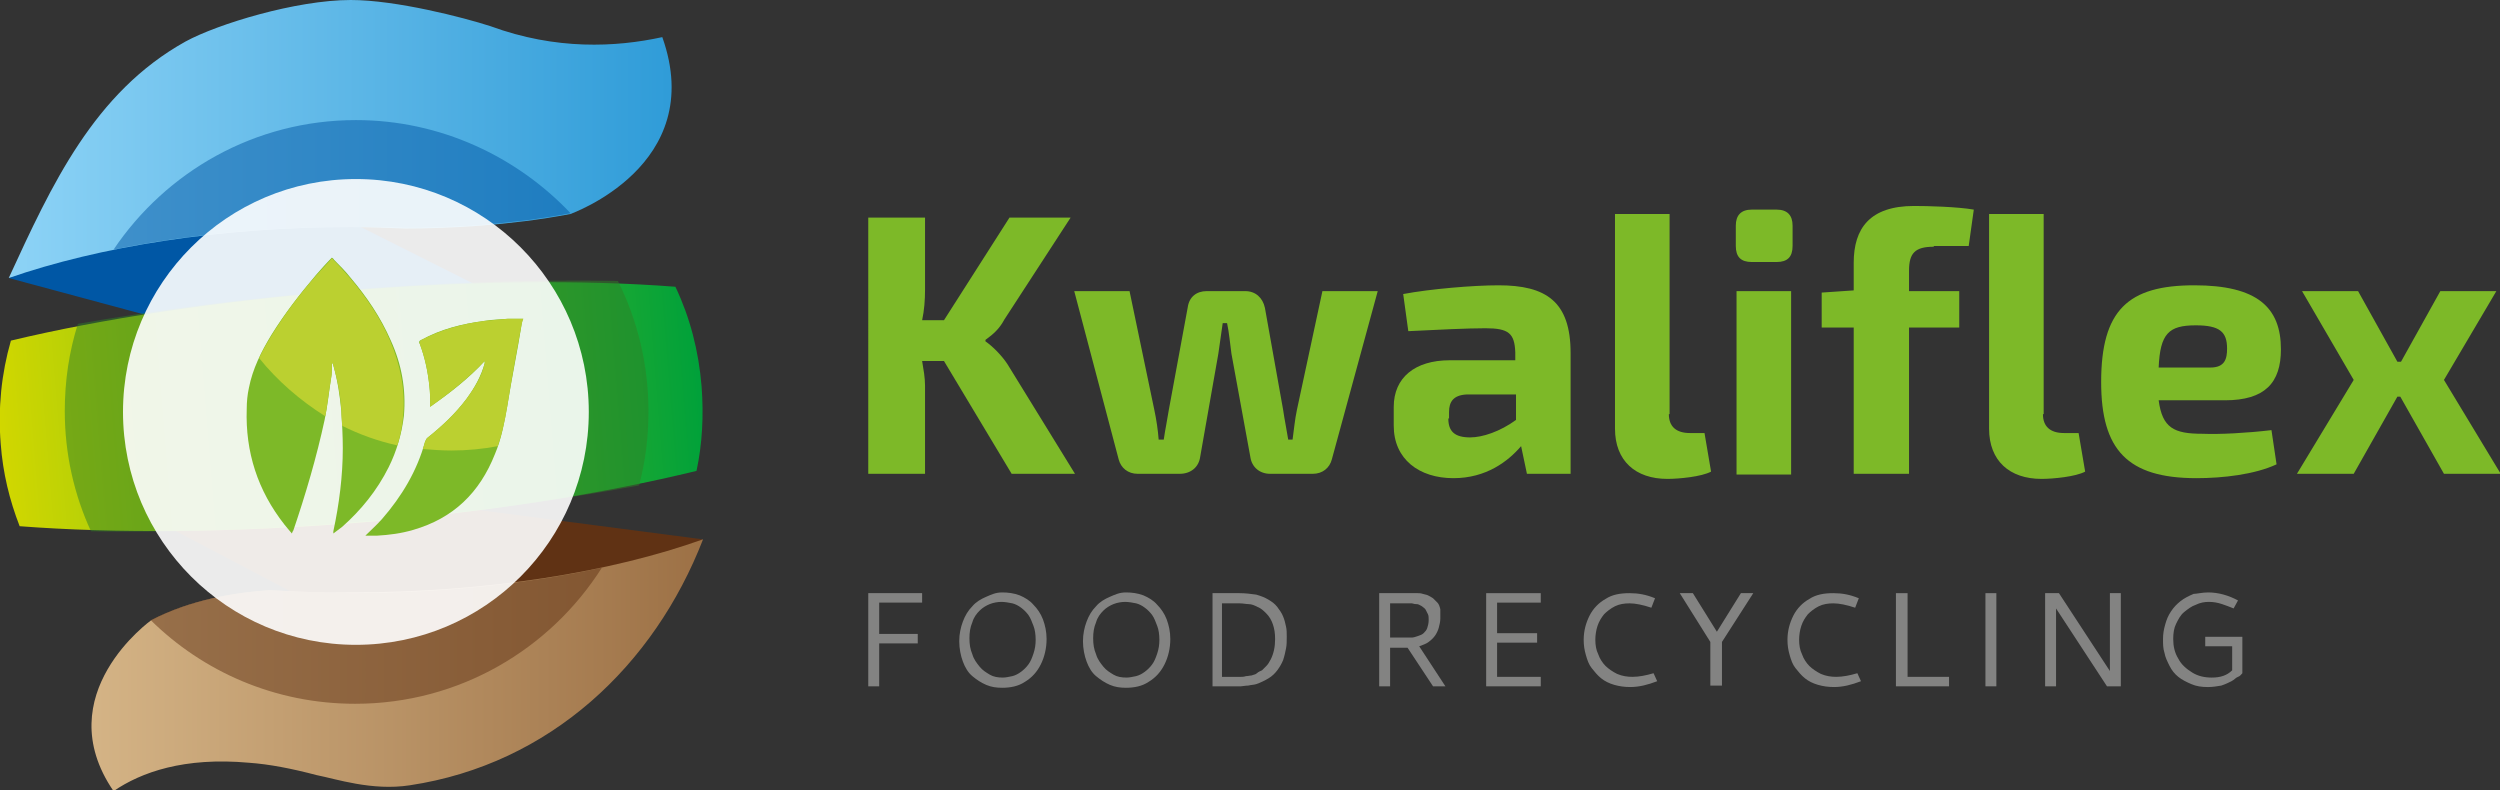
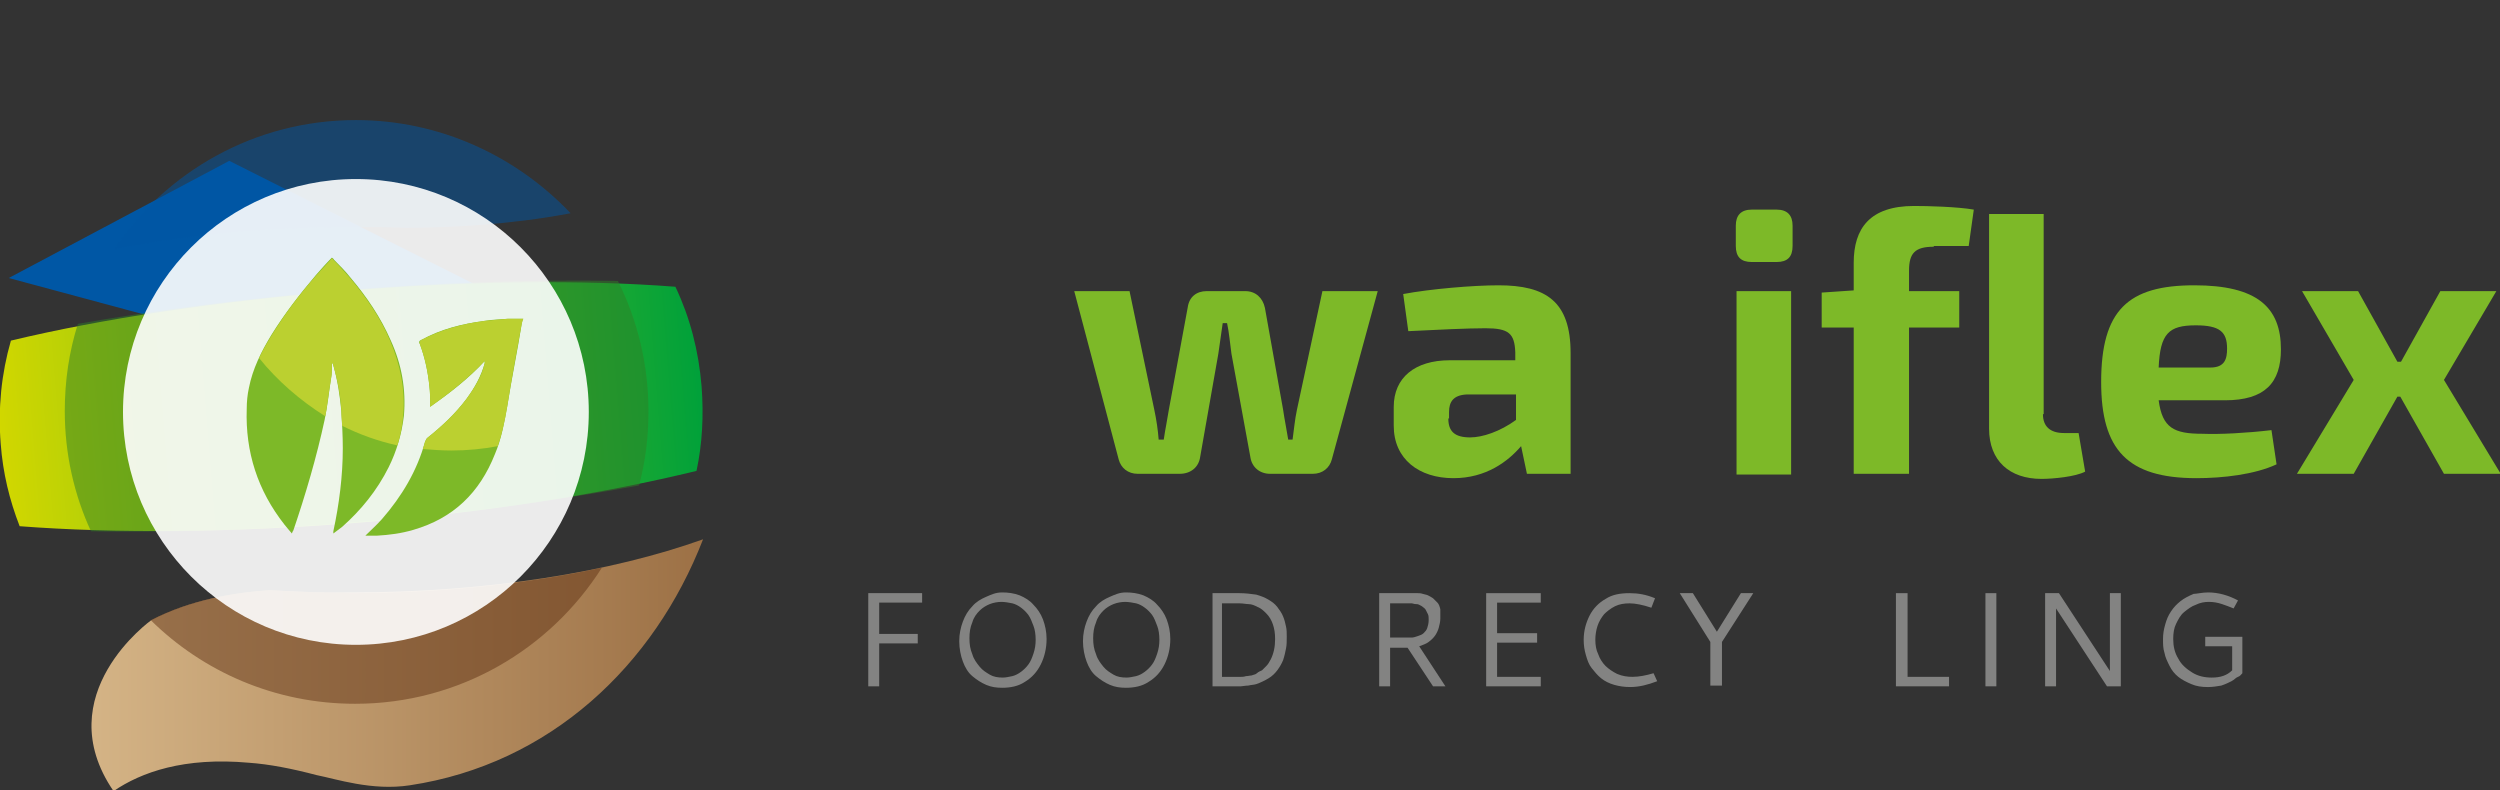
<svg xmlns="http://www.w3.org/2000/svg" version="1.1" id="Laag_1" x="0px" y="0px" width="343.5px" height="108.6px" viewBox="0 0 343.5 108.6" style="enable-background:new 0 0 343.5 108.6;" xml:space="preserve">
  <rect x="0" y="0" width="343.5" height="108.6" fill="#333333" stroke="none" />
  <style type="text/css">
	.st0{fill:#603214;}
	.st1{fill:url(#SVGID_1_);}
	.st2{fill:#0057A5;}
	.st3{fill:url(#SVGID_2_);}
	.st4{fill:url(#SVGID_3_);}
	.st5{opacity:0.5;fill:#2F8027;}
	.st6{opacity:0.5;fill:#0057A5;}
	.st7{opacity:0.5;fill:#603214;}
	.st8{opacity:0.9;fill:#FFFFFF;}
	.st9{fill:#7DB928;}
	.st10{fill:#BBD030;}
	.st11{fill:#838382;}
</style>
  <g id="Beeldmerk">
-     <polygon class="st0" points="96.5,74.1 74.1,89.1 44.2,83.5 3.1,61.9  " />
    <linearGradient id="SVGID_1_" gradientUnits="userSpaceOnUse" x1="8.166" y1="91.336" x2="104.823" y2="91.336">
      <stop offset="0" style="stop-color:#D7B789" />
      <stop offset="1" style="stop-color:#976A3F" />
    </linearGradient>
    <path class="st1" d="M48.2,81.4c-1.1,0-2.1,0-3.1,0c-2.7,0-5.4-0.2-8.1-0.3c-4.7,0.3-10.8,1.3-16.2,4.1c0,0-14.3,10.2-5.2,23.5l0,0   c3.8-2.6,9.7-4.7,18.6-3.9c2.8,0.2,5.9,0.8,9.3,1.7c2.6,0.5,7.6,2.2,12.8,1.4c19.3-2.9,33.6-16.5,40.3-33.8   C84,78.6,67,81.4,48.2,81.4z" />
    <polygon class="st2" points="1.2,38.2 36.1,47.6 82.2,47.6 31.5,22.1  " />
    <linearGradient id="SVGID_2_" gradientUnits="userSpaceOnUse" x1="1.22" y1="19.092" x2="138.279" y2="19.092">
      <stop offset="0" style="stop-color:#8DD3F6" />
      <stop offset="1" style="stop-color:#0080C9" />
    </linearGradient>
-     <path class="st3" d="M91,5.1L91,5.1c-6.4,1.4-14.6,1.8-23.6-1.5C63.7,2.4,54.4,0,48.2,0c-7.5,0-18.3,3.3-22.7,5.7   c-12.6,7-18.4,19.7-24.3,32.5c12.4-4.3,28.9-7,47-7c2.5,0,5,0.1,7.5,0.2c5.8,0,14.3-0.4,22.7-2C78.3,29.4,97.3,22.8,91,5.1z" />
    <linearGradient id="SVGID_3_" gradientUnits="userSpaceOnUse" x1="-150.35" y1="24.095" x2="-47.288" y2="24.095" gradientTransform="matrix(0.934 -7.618342e-02 8.127817e-02 0.997 138.54 24.295)">
      <stop offset="0" style="stop-color:#D1D700" />
      <stop offset="1" style="stop-color:#00A13A" />
    </linearGradient>
    <path class="st4" d="M92.8,39.4c-12.9-1-28.8-0.8-45.9,0.6S14,43.8,1.5,46.8C0.2,51.3-0.3,56.1,0.1,61c0.3,4,1.2,7.7,2.6,11.3   c13,1,29.3,0.9,46.8-0.5c17.5-1.4,33.5-4,46.2-7.1c0.8-3.7,1-7.6,0.7-11.6C96,48.2,94.8,43.6,92.8,39.4z" />
    <path class="st5" d="M46.9,39.9c-13.1,1.1-25.4,2.7-36.2,4.6c-1.2,3.8-1.8,7.8-1.8,12c0,5.9,1.3,11.5,3.6,16.5   c11.2,0.2,23.8-0.2,37.1-1.3c13.9-1.1,26.8-2.9,38.2-5c0.9-3.3,1.3-6.7,1.3-10.2c0-6.4-1.5-12.5-4.2-17.9   C73.4,38.4,60.5,38.8,46.9,39.9z" />
    <path class="st6" d="M55.7,31.3c5.8,0,14.3-0.4,22.7-2C71,21.5,60.5,16.5,48.9,16.5c-13.9,0-26.1,7.1-33.3,17.8   c9.7-2,20.8-3.1,32.6-3.1C50.7,31.2,53.2,31.2,55.7,31.3z" />
    <path class="st7" d="M45,81.4c-2.7,0-5.4-0.2-8.1-0.3c-4.7,0.3-10.8,1.3-16.2,4.1c7.2,7.1,17.1,11.5,28.1,11.5   c14.3,0,26.8-7.5,33.9-18.7c-10.2,2.2-22,3.5-34.6,3.5C47.1,81.4,46.1,81.4,45,81.4z" />
    <circle class="st8" cx="48.9" cy="56.6" r="32" />
    <g>
      <g>
        <path class="st9" d="M45.6,35.4c-0.8,0.8-1.5,1.6-2.2,2.4c-2.2,2.6-4.3,5.3-6.1,8.2c-1.4,2.3-2.6,4.7-3.1,7.3     c-0.2,0.9-0.3,1.9-0.3,2.9c-0.2,5.9,1.5,11.2,5.2,15.9c0.3,0.4,0.6,0.7,1,1.2c0.1-0.2,0.1-0.3,0.2-0.4c1.7-5,3.2-10.1,4.3-15.2     c0.4-1.9,0.6-3.9,0.9-5.8c0.1-0.5,0.1-1.1,0.1-1.6c0-0.1,0-0.3,0-0.4c0,0,0.1,0,0.1,0c0,0.1,0.1,0.2,0.1,0.3     c0.6,2.1,0.9,4.2,1.1,6.3c0.1,1.7,0.2,3.4,0.2,5.1c0,3.8-0.5,7.7-1.3,11.4c0,0.1,0,0.1,0,0.3c0.4-0.3,0.8-0.6,1.2-0.9     c2.6-2.3,4.8-5,6.4-8.2c1.1-2.2,1.8-4.6,2.1-7.1c0.3-3.6-0.3-7-1.8-10.3c-1.4-3.2-3.3-6-5.5-8.6c-0.7-0.9-1.5-1.7-2.3-2.5     C45.8,35.5,45.7,35.5,45.6,35.4z" />
        <path class="st9" d="M59.1,55.9c2.7-1.9,5.3-3.9,7.5-6.3c0,0.1,0,0.2,0,0.3c-0.5,1.8-1.4,3.4-2.5,4.9c-1.5,2-3.3,3.7-5.3,5.3     c-0.2,0.1-0.3,0.4-0.4,0.6c-1.1,4-3.2,7.5-5.9,10.6c-0.7,0.8-1.5,1.5-2.3,2.3c0.6,0,1.1,0,1.6,0c1.7-0.1,3.3-0.3,5-0.8     c5.5-1.6,9.1-5.1,11.2-10.4c0.9-2.1,1.3-4.4,1.7-6.6c0.6-3.8,1.4-7.6,2-11.4c0-0.2,0.1-0.4,0.2-0.6c-0.7,0-1.4,0-2.1,0     c-1.1,0.1-2.2,0.1-3.3,0.3c-3,0.4-5.9,1.1-8.6,2.6c-0.3,0.1-0.4,0.3-0.2,0.6c0.7,1.9,1.1,3.8,1.3,5.8c0.1,0.8,0.1,1.6,0.1,2.4     C59.1,55.6,59.1,55.7,59.1,55.9z" />
      </g>
      <path class="st10" d="M35.6,49.2c0.5-1.1,1.1-2.1,1.7-3.1c1.8-2.9,3.8-5.6,6.1-8.2c0.7-0.8,1.5-1.6,2.2-2.4    c0.1,0.1,0.2,0.1,0.2,0.2c0.8,0.8,1.6,1.7,2.3,2.5c2.2,2.6,4.2,5.5,5.5,8.6c1.4,3.3,2.1,6.7,1.8,10.3c-0.1,1.4-0.4,2.8-0.8,4.1    c-2.7-0.6-5.2-1.5-7.6-2.7c0-0.7-0.1-1.3-0.1-2c-0.1-2.1-0.5-4.2-1.1-6.3c0-0.1-0.1-0.2-0.1-0.3c0,0-0.1,0-0.1,0    c0,0.1,0,0.3,0,0.4c0,0.5,0,1.1-0.1,1.6c-0.3,1.8-0.5,3.6-0.8,5.3C41.2,55,38.1,52.3,35.6,49.2z" />
      <path class="st10" d="M58.8,60.1c2-1.6,3.8-3.3,5.3-5.3c1.1-1.5,2.1-3.1,2.5-4.9c0-0.1,0-0.2,0-0.3c-2.3,2.4-4.8,4.4-7.5,6.3    c0-0.2,0-0.3,0-0.4c0-0.8,0-1.6-0.1-2.4c-0.2-2-0.6-3.9-1.3-5.8c-0.1-0.3,0-0.5,0.2-0.6c2.7-1.4,5.6-2.2,8.6-2.6    c1.1-0.1,2.2-0.2,3.3-0.3c0.7,0,1.4,0,2.1,0c-0.1,0.2-0.1,0.4-0.2,0.6c-0.7,3.8-1.4,7.6-2,11.4c-0.3,1.9-0.7,3.7-1.3,5.5    c-2.1,0.4-4.2,0.6-6.4,0.6c-1.3,0-2.6-0.1-3.9-0.2c0.1-0.3,0.2-0.7,0.3-1C58.5,60.5,58.6,60.2,58.8,60.1z" />
    </g>
  </g>
  <g id="Food_Recycling">
    <path class="st11" d="M120.8,82.9v4.2h5.3v1.3h-5.3v5.9h-1.5V81.5h7.4v1.3H120.8z" />
    <path class="st11" d="M137.7,81.4c0.8,0,1.6,0.1,2.4,0.4c0.7,0.3,1.4,0.7,1.9,1.3c0.5,0.5,1,1.2,1.3,2c0.3,0.8,0.5,1.7,0.5,2.7   c0,1.3-0.3,2.5-0.8,3.5c-0.5,1-1.2,1.8-2.2,2.4c-0.9,0.6-2,0.8-3.1,0.8c-0.8,0-1.5-0.1-2.2-0.4c-0.7-0.3-1.3-0.7-1.9-1.2   s-1-1.2-1.3-2c-0.3-0.8-0.5-1.8-0.5-2.8c0-1,0.2-1.9,0.5-2.7c0.3-0.8,0.7-1.5,1.3-2.1c0.5-0.6,1.2-1,1.9-1.3S136.8,81.4,137.7,81.4   z M137.6,82.7c-0.5,0-1.1,0.1-1.6,0.3c-0.5,0.2-1,0.5-1.4,0.9c-0.4,0.4-0.8,0.9-1,1.6c-0.3,0.7-0.4,1.4-0.4,2.2   c0,0.8,0.1,1.5,0.4,2.2c0.2,0.7,0.6,1.2,1,1.7s0.9,0.8,1.4,1.1c0.5,0.3,1.1,0.4,1.8,0.4c0.4,0,0.8-0.1,1.3-0.2   c0.4-0.1,0.8-0.3,1.2-0.6c0.4-0.3,0.7-0.6,1-1c0.3-0.4,0.5-0.9,0.7-1.5c0.2-0.6,0.3-1.2,0.3-1.9c0-0.7-0.1-1.4-0.3-1.9   s-0.4-1.1-0.7-1.5c-0.3-0.4-0.6-0.7-1-1c-0.4-0.3-0.8-0.5-1.2-0.6S138,82.7,137.6,82.7z" />
    <path class="st11" d="M154.7,81.4c0.8,0,1.6,0.1,2.4,0.4c0.7,0.3,1.4,0.7,1.9,1.3c0.5,0.5,1,1.2,1.3,2c0.3,0.8,0.5,1.7,0.5,2.7   c0,1.3-0.3,2.5-0.8,3.5c-0.5,1-1.2,1.8-2.2,2.4c-0.9,0.6-2,0.8-3.1,0.8c-0.8,0-1.5-0.1-2.2-0.4c-0.7-0.3-1.3-0.7-1.9-1.2   s-1-1.2-1.3-2c-0.3-0.8-0.5-1.8-0.5-2.8c0-1,0.2-1.9,0.5-2.7c0.3-0.8,0.7-1.5,1.3-2.1c0.5-0.6,1.2-1,1.9-1.3S153.8,81.4,154.7,81.4   z M154.6,82.7c-0.5,0-1.1,0.1-1.6,0.3c-0.5,0.2-1,0.5-1.4,0.9c-0.4,0.4-0.8,0.9-1,1.6c-0.3,0.7-0.4,1.4-0.4,2.2   c0,0.8,0.1,1.5,0.4,2.2c0.2,0.7,0.6,1.2,1,1.7s0.9,0.8,1.4,1.1c0.5,0.3,1.1,0.4,1.8,0.4c0.4,0,0.8-0.1,1.3-0.2   c0.4-0.1,0.8-0.3,1.2-0.6c0.4-0.3,0.7-0.6,1-1c0.3-0.4,0.5-0.9,0.7-1.5c0.2-0.6,0.3-1.2,0.3-1.9c0-0.7-0.1-1.4-0.3-1.9   s-0.4-1.1-0.7-1.5c-0.3-0.4-0.6-0.7-1-1c-0.4-0.3-0.8-0.5-1.2-0.6S155,82.7,154.6,82.7z" />
    <path class="st11" d="M170.3,81.5c0.8,0,1.6,0.1,2.3,0.2c0.7,0.2,1.2,0.4,1.7,0.7c0.5,0.3,0.9,0.6,1.2,1c0.3,0.4,0.6,0.8,0.8,1.3   c0.2,0.5,0.3,0.9,0.4,1.4c0.1,0.4,0.1,0.9,0.1,1.4c0,0.6,0,1.1-0.1,1.6c-0.1,0.5-0.2,1-0.4,1.6c-0.2,0.5-0.5,1-0.8,1.4   c-0.3,0.4-0.7,0.8-1.2,1.1c-0.5,0.3-1.1,0.6-1.7,0.8c-0.3,0.1-0.7,0.1-1.1,0.2c-0.4,0-0.8,0.1-1,0.1s-0.7,0-1.1,0h-2.8V81.5H170.3z    M167.9,82.9V93h1.9c0.3,0,0.5,0,0.7,0s0.4,0,0.7-0.1c0.3,0,0.6-0.1,0.8-0.1c0.2-0.1,0.5-0.1,0.7-0.3s0.5-0.3,0.7-0.4   c0.2-0.2,0.4-0.4,0.6-0.6s0.4-0.5,0.6-0.9c0.4-0.8,0.6-1.7,0.6-2.8c0-0.8-0.1-1.4-0.3-2c-0.2-0.6-0.5-1.1-0.9-1.5   c-0.4-0.4-0.7-0.7-1.2-0.9c-0.4-0.2-0.8-0.4-1.3-0.4c-0.3,0-0.7-0.1-1.2-0.1H167.9z" />
    <path class="st11" d="M197.9,85c0,0.4-0.1,0.8-0.2,1.2c-0.1,0.4-0.3,0.8-0.5,1.1s-0.5,0.6-0.9,0.9c-0.4,0.3-0.8,0.4-1.3,0.6   l3.6,5.5h-1.7l-3.5-5.3H191v5.3h-1.5V81.5h4.7c0.2,0,0.4,0,0.6,0s0.4,0,0.7,0.1s0.5,0.1,0.7,0.2c0.2,0.1,0.4,0.2,0.7,0.4   c0.2,0.2,0.4,0.4,0.6,0.6c0.2,0.2,0.3,0.5,0.4,0.9C197.9,84.2,197.9,84.6,197.9,85z M191,87.6h2.2c0.3,0,0.6,0,0.8,0   s0.5-0.1,0.8-0.2c0.3-0.1,0.6-0.2,0.8-0.4c0.2-0.2,0.4-0.4,0.5-0.7c0.1-0.3,0.2-0.7,0.2-1.1c0-0.3,0-0.6-0.1-0.8   c-0.1-0.2-0.2-0.4-0.3-0.6c-0.1-0.2-0.3-0.3-0.4-0.4s-0.3-0.2-0.5-0.3c-0.2-0.1-0.3-0.1-0.5-0.1c-0.2,0-0.4-0.1-0.5-0.1   c-0.1,0-0.3,0-0.4,0H191V87.6z" />
    <path class="st11" d="M204.2,94.3V81.5h7.5v1.3h-6v4.2h5.5v1.3h-5.5V93h6v1.3H204.2z" />
    <path class="st11" d="M223.9,81.5c1.2,0,2.3,0.2,3.5,0.7l-0.5,1.3c-1.2-0.4-2.2-0.6-3-0.6c-0.7,0-1.4,0.1-2,0.4   c-0.6,0.3-1.1,0.7-1.5,1.1c-0.4,0.5-0.7,1-0.9,1.6c-0.2,0.6-0.3,1.3-0.3,1.9c0,0.7,0.1,1.4,0.4,2c0.2,0.6,0.6,1.2,1,1.6   s1,0.8,1.6,1.1c0.7,0.3,1.4,0.4,2.1,0.4c0.9,0,1.9-0.2,2.9-0.5l0.5,1.1c-1.3,0.5-2.5,0.8-3.7,0.8c-0.8,0-1.5-0.1-2.2-0.3   c-0.7-0.2-1.3-0.5-1.8-0.9c-0.5-0.4-0.9-0.9-1.3-1.4s-0.6-1.1-0.8-1.8c-0.2-0.7-0.3-1.3-0.3-2.1c0-1.2,0.3-2.3,0.8-3.3   c0.5-1,1.3-1.8,2.2-2.3C221.5,81.7,222.6,81.5,223.9,81.5z" />
    <path class="st11" d="M230.8,81.5h1.8l3.3,5.3l3.3-5.3h1.7l-4.3,6.7v6H235v-6L230.8,81.5z" />
-     <path class="st11" d="M251.9,81.5c1.2,0,2.3,0.2,3.5,0.7l-0.5,1.3c-1.2-0.4-2.2-0.6-3-0.6c-0.7,0-1.4,0.1-2,0.4   c-0.6,0.3-1.1,0.7-1.5,1.1c-0.4,0.5-0.7,1-0.9,1.6c-0.2,0.6-0.3,1.3-0.3,1.9c0,0.7,0.1,1.4,0.4,2c0.2,0.6,0.6,1.2,1,1.6   s1,0.8,1.6,1.1c0.7,0.3,1.4,0.4,2.1,0.4c0.9,0,1.9-0.2,2.9-0.5l0.5,1.1c-1.3,0.5-2.5,0.8-3.7,0.8c-0.8,0-1.5-0.1-2.2-0.3   c-0.7-0.2-1.3-0.5-1.8-0.9c-0.5-0.4-0.9-0.9-1.3-1.4s-0.6-1.1-0.8-1.8c-0.2-0.7-0.3-1.3-0.3-2.1c0-1.2,0.3-2.3,0.8-3.3   c0.5-1,1.3-1.8,2.2-2.3C249.5,81.7,250.6,81.5,251.9,81.5z" />
    <path class="st11" d="M260.6,81.5h1.5V93h5.7v1.3h-7.3V81.5z" />
    <path class="st11" d="M272.8,81.5h1.5v12.8h-1.5V81.5z" />
    <path class="st11" d="M281,81.5h1.9l7,10.7V81.5h1.5v12.8h-1.9l-7-10.7v10.7H281V81.5z" />
    <path class="st11" d="M303.4,81.4c1.4,0,2.8,0.4,4.1,1.1l-0.6,1.1c-0.5-0.2-1-0.4-1.6-0.6c-0.6-0.2-1.2-0.3-1.8-0.3   c-0.6,0-1.2,0.1-1.8,0.4c-0.6,0.2-1.1,0.6-1.6,1c-0.5,0.4-0.8,1-1.1,1.6c-0.3,0.6-0.4,1.3-0.4,2.1c0,1,0.2,1.9,0.7,2.7   c0.4,0.8,1.1,1.4,1.9,1.9s1.7,0.7,2.7,0.7c1.2,0,2.1-0.3,2.8-1v-3.3H303v-1.3h5.1v5c-0.2,0.2-0.3,0.4-0.6,0.5s-0.5,0.4-0.9,0.6   c-0.4,0.2-0.8,0.4-1.4,0.6c-0.6,0.1-1.2,0.2-1.8,0.2c-0.9,0-1.6-0.1-2.3-0.4c-0.7-0.3-1.3-0.6-1.8-1s-0.9-0.9-1.2-1.5   c-0.3-0.6-0.6-1.2-0.7-1.8c-0.2-0.6-0.2-1.2-0.2-1.9c0-0.7,0.1-1.3,0.3-2s0.4-1.2,0.8-1.8c0.4-0.6,0.8-1,1.3-1.4   c0.5-0.4,1.1-0.7,1.8-1C301.8,81.6,302.6,81.4,303.4,81.4z" />
  </g>
  <g id="Kwaliflex">
-     <path class="st9" d="M126.7,49.6c0.2,1.2,0.4,2.3,0.4,3.4v12.1h-7.8V29.9h7.8v9.9c0,1.4-0.1,2.8-0.4,4.2h3l9-14.1h8.4l-9.1,14   c-0.7,1.3-1.5,2-2.6,2.8v0.2c1,0.7,2.2,1.9,3,3.1l9.3,15.1H139l-9.3-15.5H126.7z" />
    <path class="st9" d="M183,63.1c-0.3,1.2-1.3,2-2.6,2h-5.9c-1.4,0-2.5-0.9-2.7-2.3l-2.6-14.2c-0.2-1.4-0.3-2.8-0.6-4.2H168l-0.6,4.2   l-2.5,14.2c-0.2,1.4-1.3,2.3-2.8,2.3h-5.8c-1.3,0-2.3-0.8-2.6-2L147.6,40h7.6l3.4,16.3c0.3,1.4,0.5,2.8,0.6,4.1h0.7   c0.2-1.4,0.5-2.8,0.7-4.1l2.6-14.1c0.2-1.4,1.2-2.2,2.6-2.2h5.3c1.4,0,2.4,0.9,2.7,2.3l2.5,14c0.2,1.4,0.5,2.8,0.7,4.1h0.6   c0.2-1.4,0.3-2.7,0.6-4.1l3.5-16.3h7.6L183,63.1z" />
    <path class="st9" d="M215.8,48.5v16.6h-6l-0.8-3.8c-1.8,2.1-4.8,4.4-9.3,4.4c-4.7,0-8.2-2.6-8.2-7.2v-2.6c0-4,2.9-6.4,7.7-6.4h9   v-1.1c-0.1-2.6-0.9-3.3-4.1-3.3c-2.4,0-6.6,0.2-10.6,0.4l-0.7-5.1c3.7-0.7,9.6-1.2,13.1-1.2C212.4,39.2,215.8,41.4,215.8,48.5z    M199,57.5c0,1.8,0.9,2.6,3,2.6c1.7,0,4.1-0.8,6.3-2.4v-3.5h-6.8c-1.8,0.1-2.4,1-2.4,2.4V57.5z" />
-     <path class="st9" d="M229.3,56.9c0,1.7,1,2.6,2.9,2.6h2l0.9,5.3c-1.3,0.7-4.4,1-6,1c-4.4,0-7.2-2.5-7.2-6.9V29.4h7.5V56.9z" />
    <path class="st9" d="M244.1,28.8c1.5,0,2.2,0.8,2.2,2.2v2.8c0,1.5-0.7,2.2-2.2,2.2h-3.4c-1.5,0-2.2-0.7-2.2-2.2V31   c0-1.4,0.7-2.2,2.2-2.2H244.1z M238.6,65.1V40h7.5v25.2H238.6z" />
    <path class="st9" d="M265.7,33.9c-2.6,0-3.4,0.9-3.4,3.3V40h6.9V45h-6.9v20.1h-7.6V45h-4.4v-4.8l4.4-0.3v-3.8   c0-4.7,2.2-7.8,8.3-7.8c1.8,0,5.9,0.1,8.2,0.5l-0.7,5H265.7z" />
    <path class="st9" d="M280.7,56.9c0,1.7,1,2.6,2.9,2.6h2l0.9,5.3c-1.3,0.7-4.4,1-6,1c-4.4,0-7.2-2.5-7.2-6.9V29.4h7.5V56.9z" />
    <path class="st9" d="M312.1,59.1l0.7,4.7c-3,1.4-7.4,1.9-11,1.9c-9.5,0-13.1-3.9-13.1-13.2c0-9.9,3.7-13.3,12.8-13.3   c8.6,0,11.9,3,11.9,8.8c0,4.6-2.2,7-7.7,7h-9.1c0.5,3.8,2.1,4.6,6,4.6C305,59.7,308.7,59.5,312.1,59.1z M296.6,50.5h7.1   c2,0,2.3-1.2,2.3-2.6c0-2.3-1-3.2-4.3-3.2C298,44.7,296.8,45.8,296.6,50.5z" />
    <path class="st9" d="M329.4,54.5l-6,10.6h-7.8l7.8-12.9L316.3,40h7.7l5.4,9.7h0.5l5.4-9.7h7.7l-7.2,12.2l7.8,12.9h-7.8l-6-10.6   H329.4z" />
  </g>
</svg>